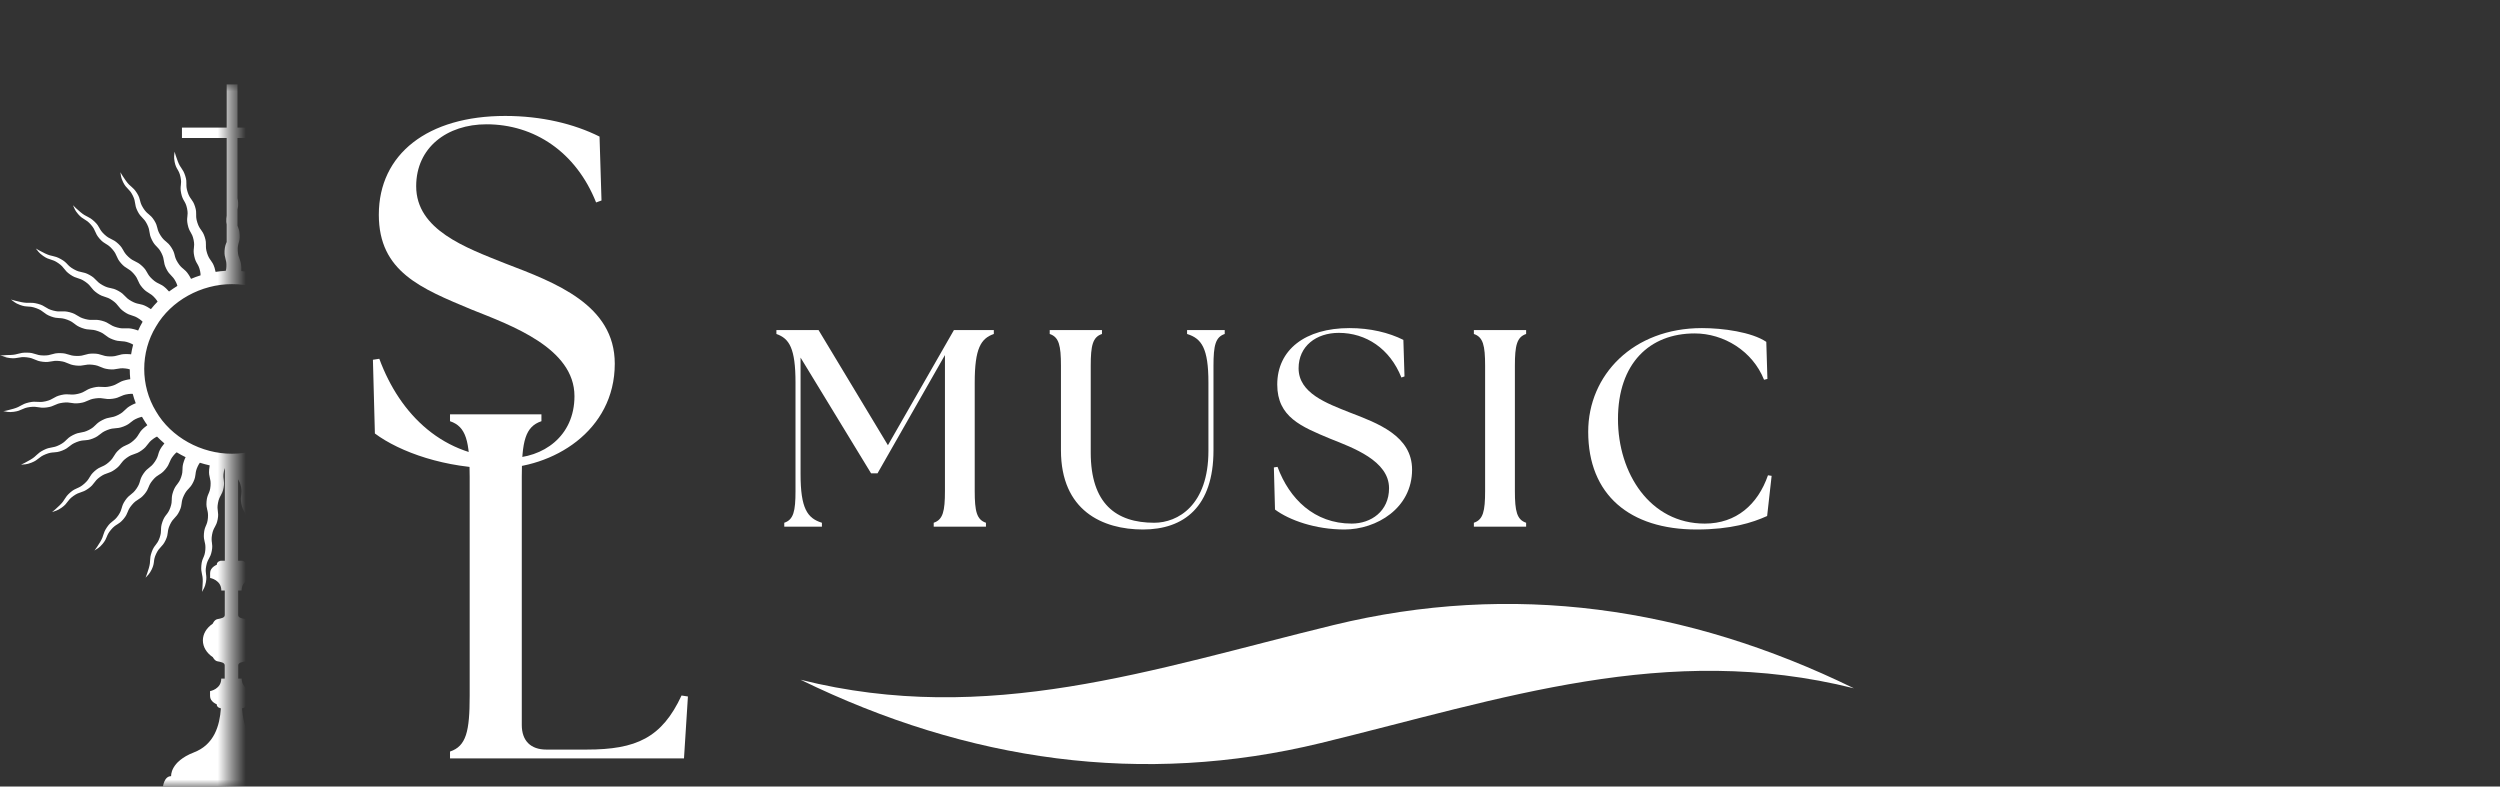
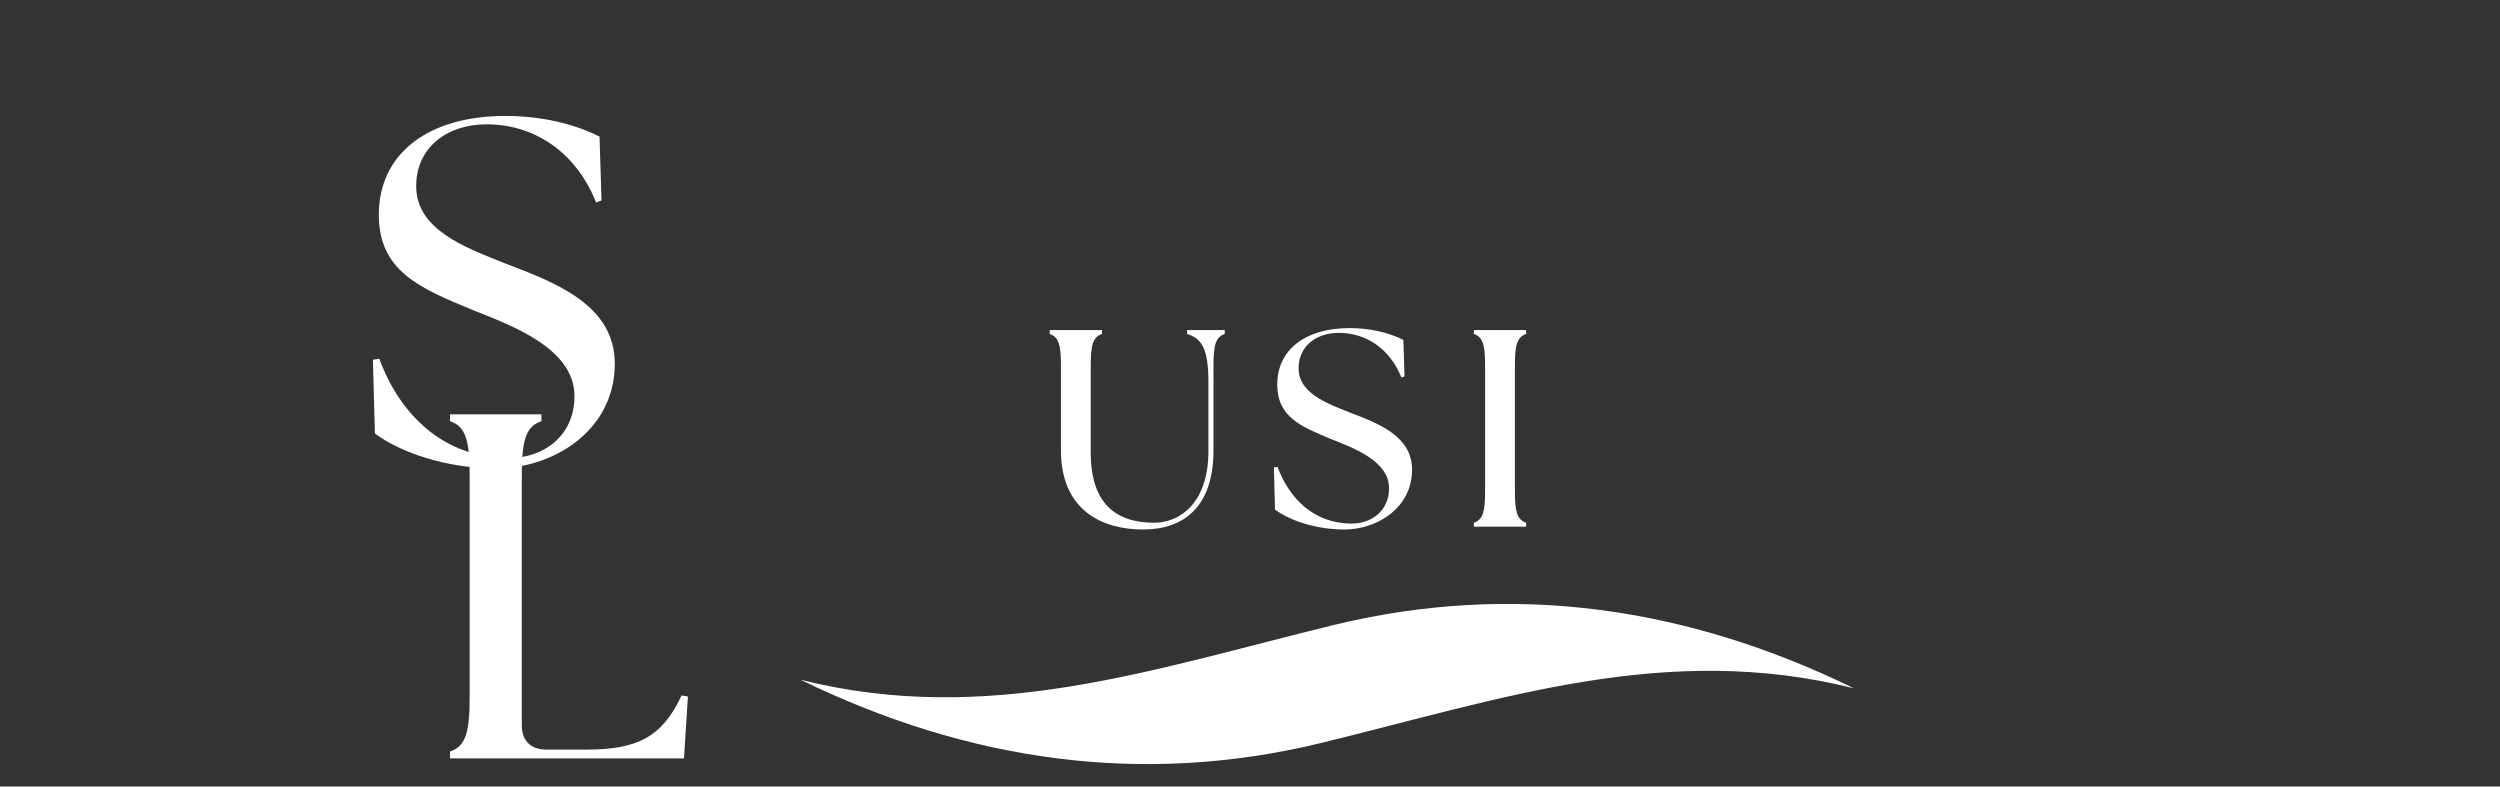
<svg xmlns="http://www.w3.org/2000/svg" width="178" height="56" viewBox="0 0 178 56" fill="none">
  <rect x="0" y="0" width="178" height="56" fill="#333333" stroke="none" />
  <path d="M132 49.007C118.653 45.67 106.967 49.753 94.054 52.901C81.34 55.998 68.93 54.214 57 48.398C70.347 51.743 82.033 47.652 94.946 44.504C107.66 41.407 120.078 43.183 132 49.007Z" fill="white" />
  <path d="M32.041 54V53.51C33.196 53.125 33.441 52.075 33.441 49.555V33.945C33.441 31.425 33.196 30.375 32.041 29.99V29.5H38.55V29.99C37.395 30.375 37.151 31.425 37.151 33.945V51.62C37.151 52.74 37.781 53.37 38.901 53.37H41.77C45.306 53.37 47.126 52.53 48.526 49.52L48.98 49.59L48.7 54H32.041Z" fill="white" />
  <path d="M35.337 33.35C31.732 33.35 28.477 32.195 26.692 30.865L26.552 25.615L27.007 25.545C28.477 29.535 31.592 32.615 36.247 32.615C38.662 32.615 40.902 31.075 40.902 28.205C40.902 24.775 36.387 23.165 33.587 22.045C29.982 20.54 26.972 19.35 26.972 15.29C26.972 10.95 30.472 8.255 35.967 8.255C38.557 8.255 40.867 8.815 42.687 9.725L42.827 14.275L42.442 14.415C41.007 10.81 38.032 8.85 34.637 8.85C31.837 8.85 29.632 10.495 29.632 13.26C29.632 16.375 33.167 17.635 35.967 18.755C39.537 20.12 43.772 21.695 43.772 25.895C43.772 30.69 39.362 33.35 35.337 33.35Z" fill="white" />
-   <path d="M55.84 37.5V37.22C56.5 37 56.64 36.4 56.64 34.96V27.24C56.64 24.8 56.2 24.1 55.28 23.78V23.5H58.28L63.22 31.7L67.92 23.5H70.76V23.78C69.84 24.1 69.4 24.8 69.4 27.24V34.96C69.4 36.4 69.54 37 70.2 37.22V37.5H66.48V37.22C67.14 37 67.28 36.4 67.28 34.96V25.28L62.48 33.7H62.02L57 25.46V33.76C57 36.2 57.48 36.9 58.52 37.22V37.5H55.84Z" fill="white" />
  <path d="M81.38 37.7C78.5 37.7 75.54 36.36 75.54 32.06V26.04C75.54 24.6 75.4 24 74.74 23.78V23.5H78.46V23.78C77.8 24 77.66 24.6 77.66 26.04V32.22C77.66 35.86 79.46 37.22 82.18 37.22C83.86 37.22 86.04 35.98 86.04 32.1V27.24C86.04 24.8 85.56 24.1 84.52 23.78V23.5H87.2V23.78C86.54 24 86.4 24.6 86.4 26.04V32.06C86.4 36.08 84.3 37.7 81.38 37.7Z" fill="white" />
  <path d="M95.72 37.7C93.66 37.7 91.8 37.04 90.78 36.28L90.7 33.28L90.96 33.24C91.8 35.52 93.58 37.28 96.24 37.28C97.62 37.28 98.9 36.4 98.9 34.76C98.9 32.8 96.32 31.88 94.72 31.24C92.66 30.38 90.94 29.7 90.94 27.38C90.94 24.9 92.94 23.36 96.08 23.36C97.56 23.36 98.88 23.68 99.92 24.2L100 26.8L99.78 26.88C98.96 24.82 97.26 23.7 95.32 23.7C93.72 23.7 92.46 24.64 92.46 26.22C92.46 28 94.48 28.72 96.08 29.36C98.12 30.14 100.54 31.04 100.54 33.44C100.54 36.18 98.02 37.7 95.72 37.7Z" fill="white" />
  <path d="M104.94 37.5V37.22C105.6 37 105.74 36.4 105.74 34.96V26.04C105.74 24.6 105.6 24 104.94 23.78V23.5H108.66V23.78C108 24 107.86 24.6 107.86 26.04V34.96C107.86 36.4 108 37 108.66 37.22V37.5H104.94Z" fill="white" />
-   <path d="M120.8 37.7C116.02 37.7 113.08 35.22 113.08 30.74C113.08 26.7 116.28 23.36 121.18 23.36C122.66 23.36 124.72 23.64 125.76 24.34L125.84 26.98L125.6 27.04C124.78 24.98 122.72 23.74 120.66 23.74C117.46 23.74 115.2 25.86 115.2 29.84C115.2 33.7 117.48 37.28 121.38 37.28C123.62 37.28 125.16 35.92 125.88 33.84L126.14 33.88L125.82 36.74C124.76 37.22 123.24 37.7 120.8 37.7Z" fill="white" />
  <mask id="mask0_414_5069" style="mask-type:luminance" maskUnits="userSpaceOnUse" x="0" y="6" width="17" height="50">
    <path d="M16.47 6H0V56H16.47V6Z" fill="white" />
  </mask>
  <g mask="url(#mask0_414_5069)">
-     <path d="M21.935 29.285C20.865 31.133 18.71 32.31 16.52 32.305C14.335 32.315 12.175 31.133 11.105 29.285C9.99 27.457 9.99 25.079 11.105 23.25C12.175 21.403 14.33 20.226 16.52 20.231C18.705 20.221 20.865 21.403 21.935 23.25C23.05 25.079 23.05 27.457 21.935 29.285ZM30.895 28.89C30.32 28.755 30.37 28.571 29.795 28.436C29.22 28.301 29.175 28.48 28.6 28.345C28.025 28.209 28.075 28.026 27.5 27.891C26.925 27.756 26.88 27.934 26.305 27.799C25.73 27.664 25.775 27.481 25.205 27.346C24.63 27.211 24.585 27.389 24.01 27.254C23.89 27.225 23.8 27.192 23.725 27.158C23.755 26.926 23.775 26.69 23.78 26.458C23.865 26.458 23.97 26.454 24.1 26.439C24.685 26.376 24.665 26.193 25.255 26.13C25.84 26.068 25.865 26.251 26.45 26.188C27.035 26.125 27.015 25.942 27.605 25.88C28.19 25.817 28.215 26 28.8 25.942C29.385 25.88 29.365 25.696 29.955 25.634C30.54 25.571 30.565 25.759 31.15 25.696C31.74 25.634 31.715 25.479 32.3 25.387C32.695 25.325 32.825 25.32 33.05 25.301C32.83 25.248 32.7 25.166 32.305 25.17C31.715 25.175 31.715 25.363 31.125 25.368C30.535 25.373 30.535 25.185 29.94 25.195C29.35 25.199 29.35 25.387 28.76 25.392C28.17 25.397 28.17 25.209 27.575 25.219C26.985 25.224 26.985 25.412 26.395 25.416C25.805 25.421 25.8 25.233 25.21 25.243C24.62 25.248 24.62 25.436 24.03 25.441C23.91 25.441 23.81 25.431 23.725 25.416C23.695 25.185 23.655 24.953 23.6 24.727C23.685 24.707 23.78 24.678 23.905 24.635C24.46 24.432 24.39 24.259 24.94 24.056C25.49 23.854 25.56 24.027 26.115 23.829C26.67 23.627 26.6 23.453 27.155 23.25C27.71 23.048 27.775 23.221 28.33 23.024C28.88 22.821 28.815 22.648 29.365 22.445C29.92 22.242 29.985 22.421 30.54 22.218C31.095 22.016 31.03 21.871 31.575 21.644C31.94 21.49 32.065 21.451 32.275 21.379C32.05 21.379 31.9 21.331 31.52 21.432C30.95 21.581 31 21.76 30.43 21.905C29.86 22.054 29.81 21.871 29.24 22.02C28.67 22.165 28.72 22.348 28.15 22.493C27.58 22.638 27.53 22.459 26.96 22.609C26.39 22.754 26.44 22.937 25.87 23.082C25.3 23.226 25.25 23.048 24.68 23.197C24.11 23.342 24.16 23.525 23.59 23.67C23.475 23.699 23.375 23.714 23.295 23.718C23.205 23.501 23.105 23.289 22.995 23.082C23.07 23.043 23.16 22.99 23.265 22.918C23.75 22.59 23.635 22.435 24.12 22.112C24.605 21.784 24.715 21.938 25.2 21.61C25.685 21.282 25.575 21.128 26.055 20.805C26.54 20.477 26.65 20.631 27.135 20.303C27.62 19.975 27.505 19.821 27.99 19.493C28.475 19.165 28.585 19.319 29.07 18.991C29.555 18.663 29.46 18.538 29.92 18.185C30.235 17.949 30.345 17.881 30.53 17.761C30.31 17.819 30.155 17.804 29.81 17.992C29.295 18.272 29.39 18.436 28.875 18.711C28.36 18.991 28.265 18.827 27.75 19.107C27.235 19.387 27.33 19.55 26.815 19.83C26.3 20.11 26.205 19.946 25.69 20.226C25.175 20.506 25.27 20.67 24.755 20.945C24.24 21.224 24.145 21.06 23.63 21.34C23.115 21.62 23.21 21.784 22.695 22.064C22.59 22.122 22.5 22.155 22.42 22.18C22.28 21.987 22.125 21.808 21.965 21.63C22.03 21.572 22.1 21.504 22.18 21.408C22.565 20.974 22.415 20.853 22.8 20.419C23.185 19.985 23.33 20.105 23.715 19.671C24.1 19.237 23.95 19.116 24.335 18.682C24.72 18.248 24.865 18.369 25.25 17.934C25.635 17.5 25.485 17.38 25.87 16.946C26.255 16.512 26.4 16.632 26.785 16.198C27.17 15.764 27.045 15.667 27.405 15.214C27.645 14.91 27.74 14.818 27.89 14.659C27.695 14.765 27.54 14.794 27.255 15.055C26.83 15.45 26.96 15.585 26.535 15.976C26.11 16.372 25.975 16.236 25.55 16.632C25.125 17.028 25.255 17.163 24.83 17.553C24.405 17.949 24.27 17.814 23.84 18.209C23.415 18.605 23.545 18.74 23.12 19.131C22.695 19.526 22.56 19.391 22.135 19.787C21.71 20.183 21.84 20.317 21.415 20.708C21.33 20.79 21.25 20.843 21.18 20.887C20.995 20.737 20.795 20.597 20.595 20.467C20.64 20.399 20.695 20.313 20.75 20.197C21.01 19.686 20.835 19.604 21.095 19.092C21.355 18.581 21.53 18.663 21.79 18.152C22.05 17.64 21.875 17.558 22.135 17.047C22.395 16.536 22.57 16.618 22.83 16.106C23.09 15.595 22.915 15.513 23.175 15.002C23.435 14.49 23.61 14.572 23.87 14.061C24.13 13.55 23.985 13.482 24.215 12.961C24.37 12.609 24.435 12.498 24.54 12.305C24.375 12.454 24.235 12.517 24.025 12.84C23.715 13.323 23.875 13.424 23.565 13.906C23.255 14.389 23.09 14.292 22.775 14.775C22.465 15.257 22.625 15.358 22.315 15.841C22.005 16.323 21.84 16.227 21.525 16.709C21.215 17.192 21.375 17.293 21.065 17.775C20.755 18.258 20.59 18.161 20.275 18.644C19.965 19.126 20.125 19.227 19.815 19.71C19.75 19.811 19.69 19.883 19.63 19.946C19.41 19.845 19.185 19.758 18.96 19.676C18.99 19.599 19.015 19.502 19.04 19.377C19.16 18.817 18.97 18.784 19.09 18.224C19.21 17.664 19.4 17.703 19.52 17.143C19.64 16.584 19.45 16.545 19.57 15.991C19.69 15.431 19.88 15.47 20 14.91C20.12 14.35 19.93 14.312 20.05 13.757C20.17 13.197 20.36 13.236 20.48 12.676C20.6 12.117 20.44 12.093 20.53 11.528C20.59 11.147 20.625 11.027 20.675 10.814C20.555 10.998 20.435 11.094 20.315 11.456C20.14 12.001 20.32 12.054 20.145 12.599C19.97 13.144 19.785 13.086 19.605 13.632C19.43 14.177 19.61 14.23 19.435 14.775C19.26 15.32 19.075 15.262 18.895 15.807C18.715 16.352 18.9 16.405 18.725 16.95C18.55 17.495 18.365 17.438 18.185 17.983C18.01 18.528 18.19 18.581 18.015 19.126C17.98 19.237 17.94 19.324 17.9 19.396C17.66 19.353 17.42 19.319 17.18 19.3C17.185 19.218 17.19 19.121 17.18 18.991C17.15 18.422 16.96 18.431 16.93 17.862C16.9 17.293 17.095 17.283 17.065 16.714C17.05 16.376 16.975 16.241 16.91 16.068V14.924C16.94 14.804 16.965 14.664 16.955 14.437C16.95 14.297 16.93 14.196 16.91 14.109V9.825H20.095V9.083H16.91V6.01H16.14V9.083H12.955V9.825H16.14V15.358C16.13 15.421 16.12 15.489 16.115 15.571C16.105 15.749 16.115 15.875 16.14 15.981V17.23C16.075 17.389 16.01 17.529 15.99 17.848C15.96 18.417 16.15 18.427 16.12 18.996C16.115 19.111 16.1 19.203 16.075 19.28C15.83 19.295 15.59 19.319 15.35 19.358C15.335 19.276 15.31 19.179 15.275 19.058C15.1 18.513 14.915 18.566 14.745 18.026C14.57 17.481 14.755 17.428 14.58 16.883C14.405 16.338 14.22 16.391 14.05 15.846C13.875 15.301 14.06 15.248 13.885 14.703C13.71 14.157 13.525 14.21 13.355 13.665C13.18 13.12 13.365 13.067 13.19 12.522C13.015 11.977 12.865 12.025 12.66 11.49C12.525 11.128 12.49 11.007 12.43 10.8C12.415 11.017 12.36 11.157 12.435 11.533C12.55 12.093 12.74 12.054 12.855 12.614C12.97 13.173 12.78 13.207 12.9 13.767C13.015 14.326 13.205 14.288 13.32 14.847C13.435 15.407 13.245 15.441 13.365 16C13.48 16.56 13.67 16.521 13.785 17.081C13.9 17.64 13.71 17.674 13.83 18.234C13.945 18.793 14.135 18.755 14.25 19.314C14.275 19.43 14.28 19.522 14.28 19.604C14.05 19.676 13.825 19.758 13.6 19.854C13.565 19.777 13.515 19.69 13.445 19.579C13.135 19.092 12.97 19.189 12.665 18.706C12.355 18.219 12.52 18.123 12.21 17.635C11.9 17.148 11.735 17.245 11.43 16.762C11.12 16.275 11.285 16.179 10.98 15.691C10.67 15.204 10.505 15.301 10.2 14.818C9.89 14.331 10.055 14.235 9.75 13.747C9.44 13.26 9.305 13.347 8.97 12.879C8.745 12.561 8.68 12.45 8.57 12.262C8.615 12.474 8.595 12.628 8.765 12.971C9.02 13.482 9.195 13.405 9.45 13.916C9.705 14.428 9.535 14.509 9.79 15.026C10.045 15.537 10.22 15.46 10.475 15.971C10.73 16.487 10.56 16.564 10.815 17.081C11.07 17.597 11.245 17.515 11.5 18.026C11.755 18.542 11.585 18.619 11.84 19.136C12.095 19.647 12.27 19.57 12.525 20.081C12.58 20.187 12.61 20.274 12.63 20.356C12.425 20.482 12.225 20.617 12.035 20.756C11.98 20.694 11.915 20.621 11.82 20.53C11.395 20.134 11.26 20.269 10.835 19.869C10.41 19.473 10.545 19.338 10.12 18.943C9.695 18.547 9.56 18.677 9.135 18.282C8.71 17.886 8.845 17.751 8.42 17.356C7.995 16.96 7.86 17.09 7.435 16.695C7.01 16.299 7.145 16.164 6.72 15.769C6.295 15.373 6.185 15.484 5.74 15.113C5.44 14.862 5.35 14.765 5.195 14.611C5.295 14.809 5.31 14.958 5.565 15.248C5.945 15.682 6.095 15.561 6.475 16C6.855 16.434 6.71 16.555 7.09 16.994C7.47 17.428 7.62 17.307 8 17.746C8.38 18.18 8.235 18.301 8.615 18.74C8.995 19.174 9.145 19.058 9.525 19.493C9.905 19.927 9.76 20.047 10.14 20.486C10.52 20.921 10.67 20.8 11.05 21.239C11.125 21.326 11.18 21.403 11.22 21.475C11.055 21.644 10.895 21.823 10.745 22.011C10.675 21.962 10.59 21.909 10.48 21.847C9.965 21.562 9.87 21.726 9.36 21.442C8.845 21.157 8.945 20.998 8.43 20.713C7.915 20.428 7.82 20.593 7.31 20.308C6.795 20.023 6.89 19.864 6.38 19.579C5.865 19.295 5.77 19.459 5.26 19.174C4.745 18.89 4.845 18.73 4.33 18.446C3.815 18.161 3.74 18.301 3.21 18.046C2.855 17.872 2.745 17.804 2.55 17.693C2.695 17.862 2.755 18.002 3.075 18.224C3.555 18.557 3.67 18.402 4.15 18.735C4.63 19.068 4.52 19.218 5 19.55C5.48 19.883 5.595 19.729 6.075 20.062C6.555 20.395 6.445 20.544 6.925 20.877C7.405 21.21 7.52 21.056 8 21.388C8.48 21.721 8.37 21.871 8.85 22.204C9.33 22.537 9.445 22.382 9.925 22.715C10.025 22.783 10.095 22.845 10.155 22.908C10.035 23.111 9.93 23.323 9.835 23.535C9.755 23.501 9.66 23.472 9.535 23.439C8.965 23.289 8.915 23.468 8.345 23.318C7.775 23.169 7.825 22.99 7.255 22.836C6.685 22.686 6.635 22.865 6.065 22.715C5.495 22.566 5.545 22.387 4.975 22.233C4.405 22.083 4.355 22.262 3.785 22.112C3.215 21.962 3.265 21.779 2.695 21.63C2.125 21.48 2.085 21.63 1.51 21.509C1.12 21.427 0.995 21.388 0.78 21.326C0.965 21.451 1.055 21.577 1.425 21.712C1.975 21.914 2.045 21.741 2.595 21.948C3.145 22.151 3.075 22.324 3.63 22.532C4.18 22.734 4.25 22.561 4.8 22.768C5.35 22.976 5.28 23.149 5.835 23.352C6.385 23.554 6.455 23.381 7.005 23.588C7.555 23.791 7.49 23.969 8.04 24.172C8.59 24.379 8.66 24.206 9.21 24.408C9.325 24.452 9.41 24.495 9.48 24.538C9.42 24.765 9.37 24.997 9.335 25.228C9.25 25.219 9.145 25.209 9.015 25.209C8.425 25.199 8.42 25.387 7.83 25.378C7.24 25.368 7.24 25.18 6.65 25.175C6.06 25.166 6.055 25.354 5.465 25.344C4.875 25.334 4.875 25.151 4.285 25.142C3.695 25.132 3.69 25.32 3.1 25.31C2.51 25.301 2.515 25.113 1.92 25.108C1.33 25.098 1.33 25.252 0.74 25.276C0.34 25.291 0.21 25.281 -0.015 25.272C0.195 25.349 0.315 25.45 0.71 25.494C1.295 25.561 1.32 25.373 1.905 25.441C2.49 25.508 2.47 25.691 3.055 25.759C3.64 25.826 3.665 25.638 4.25 25.706C4.835 25.773 4.815 25.957 5.4 26.024C5.985 26.092 6.01 25.904 6.595 25.971C7.18 26.039 7.16 26.222 7.745 26.29C8.33 26.357 8.355 26.169 8.94 26.236C9.06 26.251 9.155 26.27 9.24 26.299C9.24 26.531 9.25 26.767 9.275 26.999C9.19 27.008 9.09 27.023 8.96 27.057C8.385 27.192 8.43 27.37 7.855 27.505C7.28 27.64 7.235 27.457 6.66 27.592C6.085 27.722 6.13 27.906 5.555 28.041C4.98 28.176 4.935 27.992 4.36 28.123C3.785 28.258 3.83 28.436 3.255 28.571C2.68 28.701 2.635 28.523 2.06 28.653C1.485 28.788 1.525 28.938 0.96 29.102C0.58 29.213 0.45 29.232 0.23 29.28C0.455 29.305 0.595 29.372 0.985 29.319C1.57 29.242 1.545 29.058 2.13 28.981C2.715 28.904 2.74 29.087 3.325 29.01C3.91 28.933 3.885 28.75 4.47 28.673C5.055 28.595 5.08 28.779 5.665 28.701C6.25 28.624 6.225 28.441 6.81 28.364C7.395 28.287 7.42 28.47 8.005 28.393C8.59 28.316 8.565 28.132 9.15 28.055C9.27 28.041 9.37 28.036 9.45 28.041C9.51 28.267 9.58 28.489 9.665 28.711C9.585 28.74 9.49 28.779 9.375 28.841C8.855 29.107 8.945 29.271 8.42 29.541C7.9 29.806 7.805 29.642 7.285 29.912C6.76 30.178 6.855 30.342 6.33 30.612C5.81 30.877 5.715 30.713 5.195 30.978C4.675 31.244 4.765 31.408 4.24 31.678C3.72 31.943 3.625 31.779 3.105 32.044C2.585 32.31 2.66 32.445 2.155 32.739C1.815 32.937 1.695 32.99 1.495 33.087C1.72 33.057 1.875 33.087 2.24 32.942C2.785 32.725 2.715 32.556 3.26 32.339C3.805 32.122 3.88 32.295 4.425 32.083C4.97 31.871 4.9 31.697 5.445 31.48C5.99 31.263 6.065 31.437 6.61 31.224C7.155 31.007 7.085 30.838 7.63 30.621C8.18 30.404 8.25 30.578 8.8 30.366C9.35 30.154 9.275 29.98 9.82 29.763C9.935 29.719 10.025 29.695 10.11 29.676C10.14 29.724 10.165 29.772 10.195 29.821C10.285 29.975 10.385 30.129 10.49 30.274C10.42 30.322 10.34 30.385 10.245 30.467C9.81 30.853 9.94 30.988 9.5 31.374C9.065 31.76 8.935 31.62 8.495 32.001C8.06 32.387 8.185 32.522 7.75 32.908C7.315 33.294 7.185 33.154 6.745 33.535C6.31 33.921 6.44 34.056 6 34.442C5.565 34.828 5.435 34.688 4.995 35.069C4.56 35.455 4.67 35.566 4.255 35.971C3.975 36.246 3.87 36.323 3.705 36.463C3.915 36.381 4.07 36.372 4.39 36.145C4.865 35.807 4.75 35.653 5.225 35.315C5.7 34.977 5.815 35.127 6.29 34.785C6.765 34.447 6.65 34.297 7.125 33.955C7.6 33.617 7.715 33.767 8.19 33.424C8.665 33.087 8.55 32.937 9.025 32.594C9.5 32.257 9.615 32.406 10.09 32.064C10.565 31.726 10.45 31.577 10.925 31.234C11.02 31.166 11.105 31.118 11.18 31.084C11.345 31.253 11.525 31.417 11.705 31.572C11.65 31.634 11.59 31.712 11.515 31.818C11.19 32.295 11.35 32.397 11.025 32.874C10.7 33.352 10.54 33.251 10.215 33.723C9.89 34.201 10.05 34.302 9.725 34.78C9.4 35.257 9.24 35.156 8.915 35.629C8.59 36.106 8.75 36.208 8.43 36.685C8.105 37.163 7.945 37.057 7.62 37.534C7.295 38.012 7.43 38.094 7.135 38.586C6.935 38.919 6.855 39.02 6.725 39.198C6.91 39.068 7.055 39.025 7.305 38.726C7.675 38.282 7.525 38.166 7.9 37.722C8.27 37.279 8.42 37.399 8.795 36.955C9.165 36.511 9.015 36.396 9.39 35.952C9.76 35.508 9.91 35.629 10.285 35.185C10.655 34.741 10.505 34.625 10.88 34.181C11.25 33.738 11.405 33.858 11.775 33.414C12.145 32.971 12 32.855 12.37 32.411C12.445 32.319 12.515 32.252 12.58 32.204C12.785 32.329 12.995 32.445 13.215 32.551C13.175 32.628 13.135 32.72 13.095 32.84C12.905 33.381 13.085 33.439 12.895 33.979C12.705 34.519 12.52 34.456 12.33 34.997C12.14 35.537 12.32 35.595 12.13 36.135C11.94 36.675 11.755 36.613 11.565 37.153C11.375 37.693 11.555 37.751 11.365 38.291C11.175 38.832 10.99 38.769 10.8 39.309C10.61 39.85 10.76 39.893 10.6 40.443C10.49 40.814 10.44 40.93 10.365 41.133C10.51 40.964 10.64 40.882 10.805 40.539C11.05 40.023 10.875 39.941 11.12 39.425C11.365 38.909 11.54 38.986 11.79 38.465C12.035 37.949 11.86 37.872 12.105 37.351C12.35 36.835 12.525 36.912 12.775 36.391C13.02 35.875 12.845 35.797 13.095 35.276C13.34 34.76 13.515 34.838 13.765 34.317C14.01 33.8 13.835 33.718 14.08 33.202C14.13 33.096 14.18 33.014 14.23 32.947C14.46 33.019 14.695 33.082 14.93 33.135C14.915 33.217 14.9 33.313 14.89 33.439C14.845 34.008 15.035 34.022 14.99 34.592C14.945 35.161 14.75 35.146 14.705 35.715C14.66 36.285 14.85 36.299 14.805 36.868C14.76 37.438 14.565 37.423 14.52 37.992C14.475 38.562 14.665 38.576 14.62 39.145C14.575 39.715 14.38 39.7 14.335 40.269C14.29 40.839 14.45 40.843 14.435 41.417C14.425 41.803 14.405 41.929 14.385 42.141C14.48 41.943 14.59 41.832 14.66 41.461C14.765 40.901 14.575 40.867 14.68 40.308C14.785 39.748 14.975 39.782 15.08 39.218C15.185 38.658 14.995 38.624 15.1 38.06C15.205 37.5 15.395 37.534 15.5 36.97C15.605 36.41 15.415 36.376 15.52 35.817C15.625 35.257 15.815 35.286 15.92 34.727C16.025 34.167 15.835 34.133 15.94 33.569C15.96 33.468 15.985 33.39 16.01 33.323V39.922H15.735C15.735 39.922 15.435 39.956 15.435 40.211C15.435 40.211 14.96 40.39 14.96 40.795V41.152C14.96 41.152 15.76 41.287 15.76 42.044H16.005V43.791C16.005 43.993 15.745 44.027 15.475 44.085C15.26 44.128 15.145 44.408 15.145 44.408C14.715 44.698 14.445 45.122 14.445 45.595C14.445 46.072 14.72 46.502 15.155 46.791C15.195 46.864 15.3 47.047 15.47 47.081C15.74 47.139 16 47.172 16 47.375V48.316H15.755C15.755 49.073 14.955 49.208 14.955 49.208V49.56C14.955 49.965 15.43 50.144 15.43 50.144C15.43 50.395 15.73 50.433 15.73 50.433C15.64 51.668 15.26 53.009 13.81 53.569C12.09 54.235 12.185 55.262 12.185 55.262C11.675 55.262 11.6 56.029 11.6 56.029H21.365C21.365 56.029 21.29 55.262 20.78 55.262C20.78 55.262 20.875 54.235 19.155 53.569C17.71 53.009 17.33 51.668 17.235 50.433C17.235 50.433 17.535 50.4 17.535 50.144C17.535 50.144 18.01 49.965 18.01 49.56V49.208C18.01 49.208 17.21 49.073 17.21 48.316H16.965V47.375C16.965 47.177 17.225 47.139 17.495 47.081C17.665 47.047 17.775 46.864 17.81 46.791C18.245 46.502 18.52 46.072 18.52 45.595C18.52 45.122 18.25 44.698 17.82 44.408C17.82 44.408 17.7 44.128 17.49 44.085C17.22 44.027 16.96 43.993 16.96 43.791V42.044H17.205C17.205 41.287 18.005 41.152 18.005 41.152V40.795C18.005 40.39 17.53 40.211 17.53 40.211C17.53 39.961 17.23 39.922 17.23 39.922H16.955V34.124C17.03 34.264 17.11 34.394 17.165 34.693C17.265 35.252 17.075 35.286 17.18 35.846C17.28 36.41 17.47 36.376 17.575 36.936C17.675 37.495 17.485 37.529 17.59 38.089C17.69 38.648 17.88 38.62 17.985 39.179C18.085 39.739 17.895 39.772 17.995 40.337C18.095 40.896 18.255 40.867 18.39 41.422C18.48 41.798 18.495 41.924 18.525 42.136C18.565 41.924 18.64 41.789 18.615 41.413C18.57 40.843 18.38 40.858 18.335 40.289C18.29 39.719 18.485 39.705 18.44 39.136C18.395 38.566 18.205 38.581 18.16 38.012C18.12 37.443 18.31 37.428 18.27 36.859C18.225 36.29 18.035 36.304 17.99 35.735C17.945 35.166 18.14 35.151 18.095 34.582C18.05 34.013 17.86 34.027 17.815 33.458C17.805 33.342 17.81 33.251 17.82 33.169C18.06 33.125 18.295 33.067 18.525 33C18.55 33.082 18.585 33.173 18.64 33.289C18.885 33.81 19.06 33.733 19.3 34.254C19.545 34.775 19.365 34.852 19.61 35.368C19.85 35.889 20.03 35.812 20.27 36.333C20.515 36.854 20.335 36.926 20.58 37.447C20.825 37.968 21 37.891 21.245 38.412C21.49 38.933 21.31 39.01 21.555 39.526C21.8 40.047 21.945 39.98 22.215 40.486C22.4 40.829 22.445 40.95 22.53 41.147C22.515 40.93 22.555 40.781 22.43 40.424C22.24 39.883 22.06 39.941 21.87 39.401C21.68 38.861 21.865 38.803 21.675 38.263C21.485 37.722 21.305 37.78 21.115 37.24C20.925 36.7 21.11 36.642 20.92 36.101C20.73 35.561 20.55 35.619 20.36 35.079C20.17 34.538 20.355 34.481 20.165 33.94C19.975 33.4 19.795 33.458 19.605 32.918C19.565 32.807 19.545 32.715 19.535 32.633C19.755 32.532 19.97 32.426 20.175 32.305C20.22 32.377 20.28 32.459 20.36 32.556C20.73 33 20.88 32.884 21.25 33.328C21.62 33.772 21.47 33.887 21.84 34.336C22.21 34.78 22.36 34.664 22.73 35.108C23.1 35.551 22.95 35.667 23.32 36.116C23.69 36.56 23.84 36.444 24.21 36.888C24.58 37.331 24.43 37.447 24.8 37.896C25.17 38.34 25.29 38.238 25.685 38.668C25.95 38.952 26.03 39.059 26.16 39.232C26.09 39.025 26.09 38.875 25.875 38.557C25.555 38.079 25.39 38.181 25.07 37.703C24.75 37.225 24.91 37.124 24.59 36.647C24.27 36.169 24.105 36.27 23.785 35.793C23.465 35.315 23.625 35.214 23.305 34.736C22.985 34.259 22.82 34.36 22.5 33.882C22.18 33.405 22.34 33.303 22.02 32.826C21.7 32.348 21.535 32.45 21.215 31.972C21.15 31.876 21.105 31.794 21.075 31.716C21.265 31.567 21.445 31.413 21.615 31.244C21.675 31.302 21.755 31.364 21.86 31.437C22.33 31.779 22.45 31.63 22.92 31.972C23.39 32.315 23.275 32.464 23.75 32.807C24.22 33.149 24.34 33 24.81 33.342C25.28 33.685 25.165 33.834 25.64 34.177C26.115 34.519 26.23 34.37 26.7 34.712C27.17 35.055 27.055 35.204 27.53 35.547C28 35.889 28.095 35.764 28.585 36.077C28.915 36.29 29.02 36.372 29.19 36.507C29.07 36.323 29.03 36.174 28.74 35.918C28.305 35.532 28.175 35.667 27.74 35.281C27.305 34.895 27.435 34.76 27 34.37C26.565 33.984 26.435 34.119 26 33.733C25.565 33.347 25.695 33.212 25.26 32.821C24.825 32.435 24.695 32.57 24.26 32.184C23.825 31.799 23.955 31.659 23.52 31.273C23.085 30.887 22.955 31.022 22.52 30.636C22.43 30.559 22.37 30.486 22.32 30.424C22.46 30.235 22.595 30.038 22.715 29.835C22.79 29.879 22.885 29.922 23.005 29.97C23.55 30.187 23.625 30.018 24.17 30.235C24.715 30.453 24.64 30.626 25.19 30.843C25.735 31.06 25.81 30.892 26.355 31.109C26.9 31.326 26.825 31.499 27.37 31.716C27.915 31.933 27.99 31.765 28.535 31.982C29.08 32.199 29.005 32.373 29.55 32.59C30.095 32.807 30.155 32.662 30.71 32.85C31.085 32.975 31.205 33.033 31.41 33.12C31.245 32.971 31.17 32.84 30.82 32.657C30.3 32.387 30.21 32.551 29.69 32.281C29.17 32.011 29.26 31.847 28.74 31.577C28.22 31.306 28.13 31.47 27.605 31.2C27.085 30.93 27.175 30.766 26.655 30.496C26.135 30.226 26.045 30.39 25.52 30.12C25 29.85 25.09 29.686 24.57 29.416C24.05 29.145 23.96 29.309 23.435 29.039C23.33 28.986 23.25 28.928 23.185 28.88C23.275 28.663 23.355 28.441 23.42 28.214C23.505 28.234 23.605 28.258 23.735 28.272C24.32 28.354 24.345 28.166 24.93 28.248C25.515 28.33 25.49 28.513 26.075 28.591C26.66 28.673 26.685 28.489 27.275 28.566C27.86 28.648 27.83 28.832 28.415 28.914C29 28.996 29.03 28.808 29.615 28.89C30.2 28.972 30.17 29.155 30.76 29.237C31.345 29.319 31.365 29.165 31.95 29.213C32.345 29.247 32.475 29.271 32.695 29.309C32.495 29.203 32.39 29.092 32.005 29.005C31.515 28.846 31.47 29.029 30.895 28.89Z" fill="white" />
-   </g>
+     </g>
</svg>